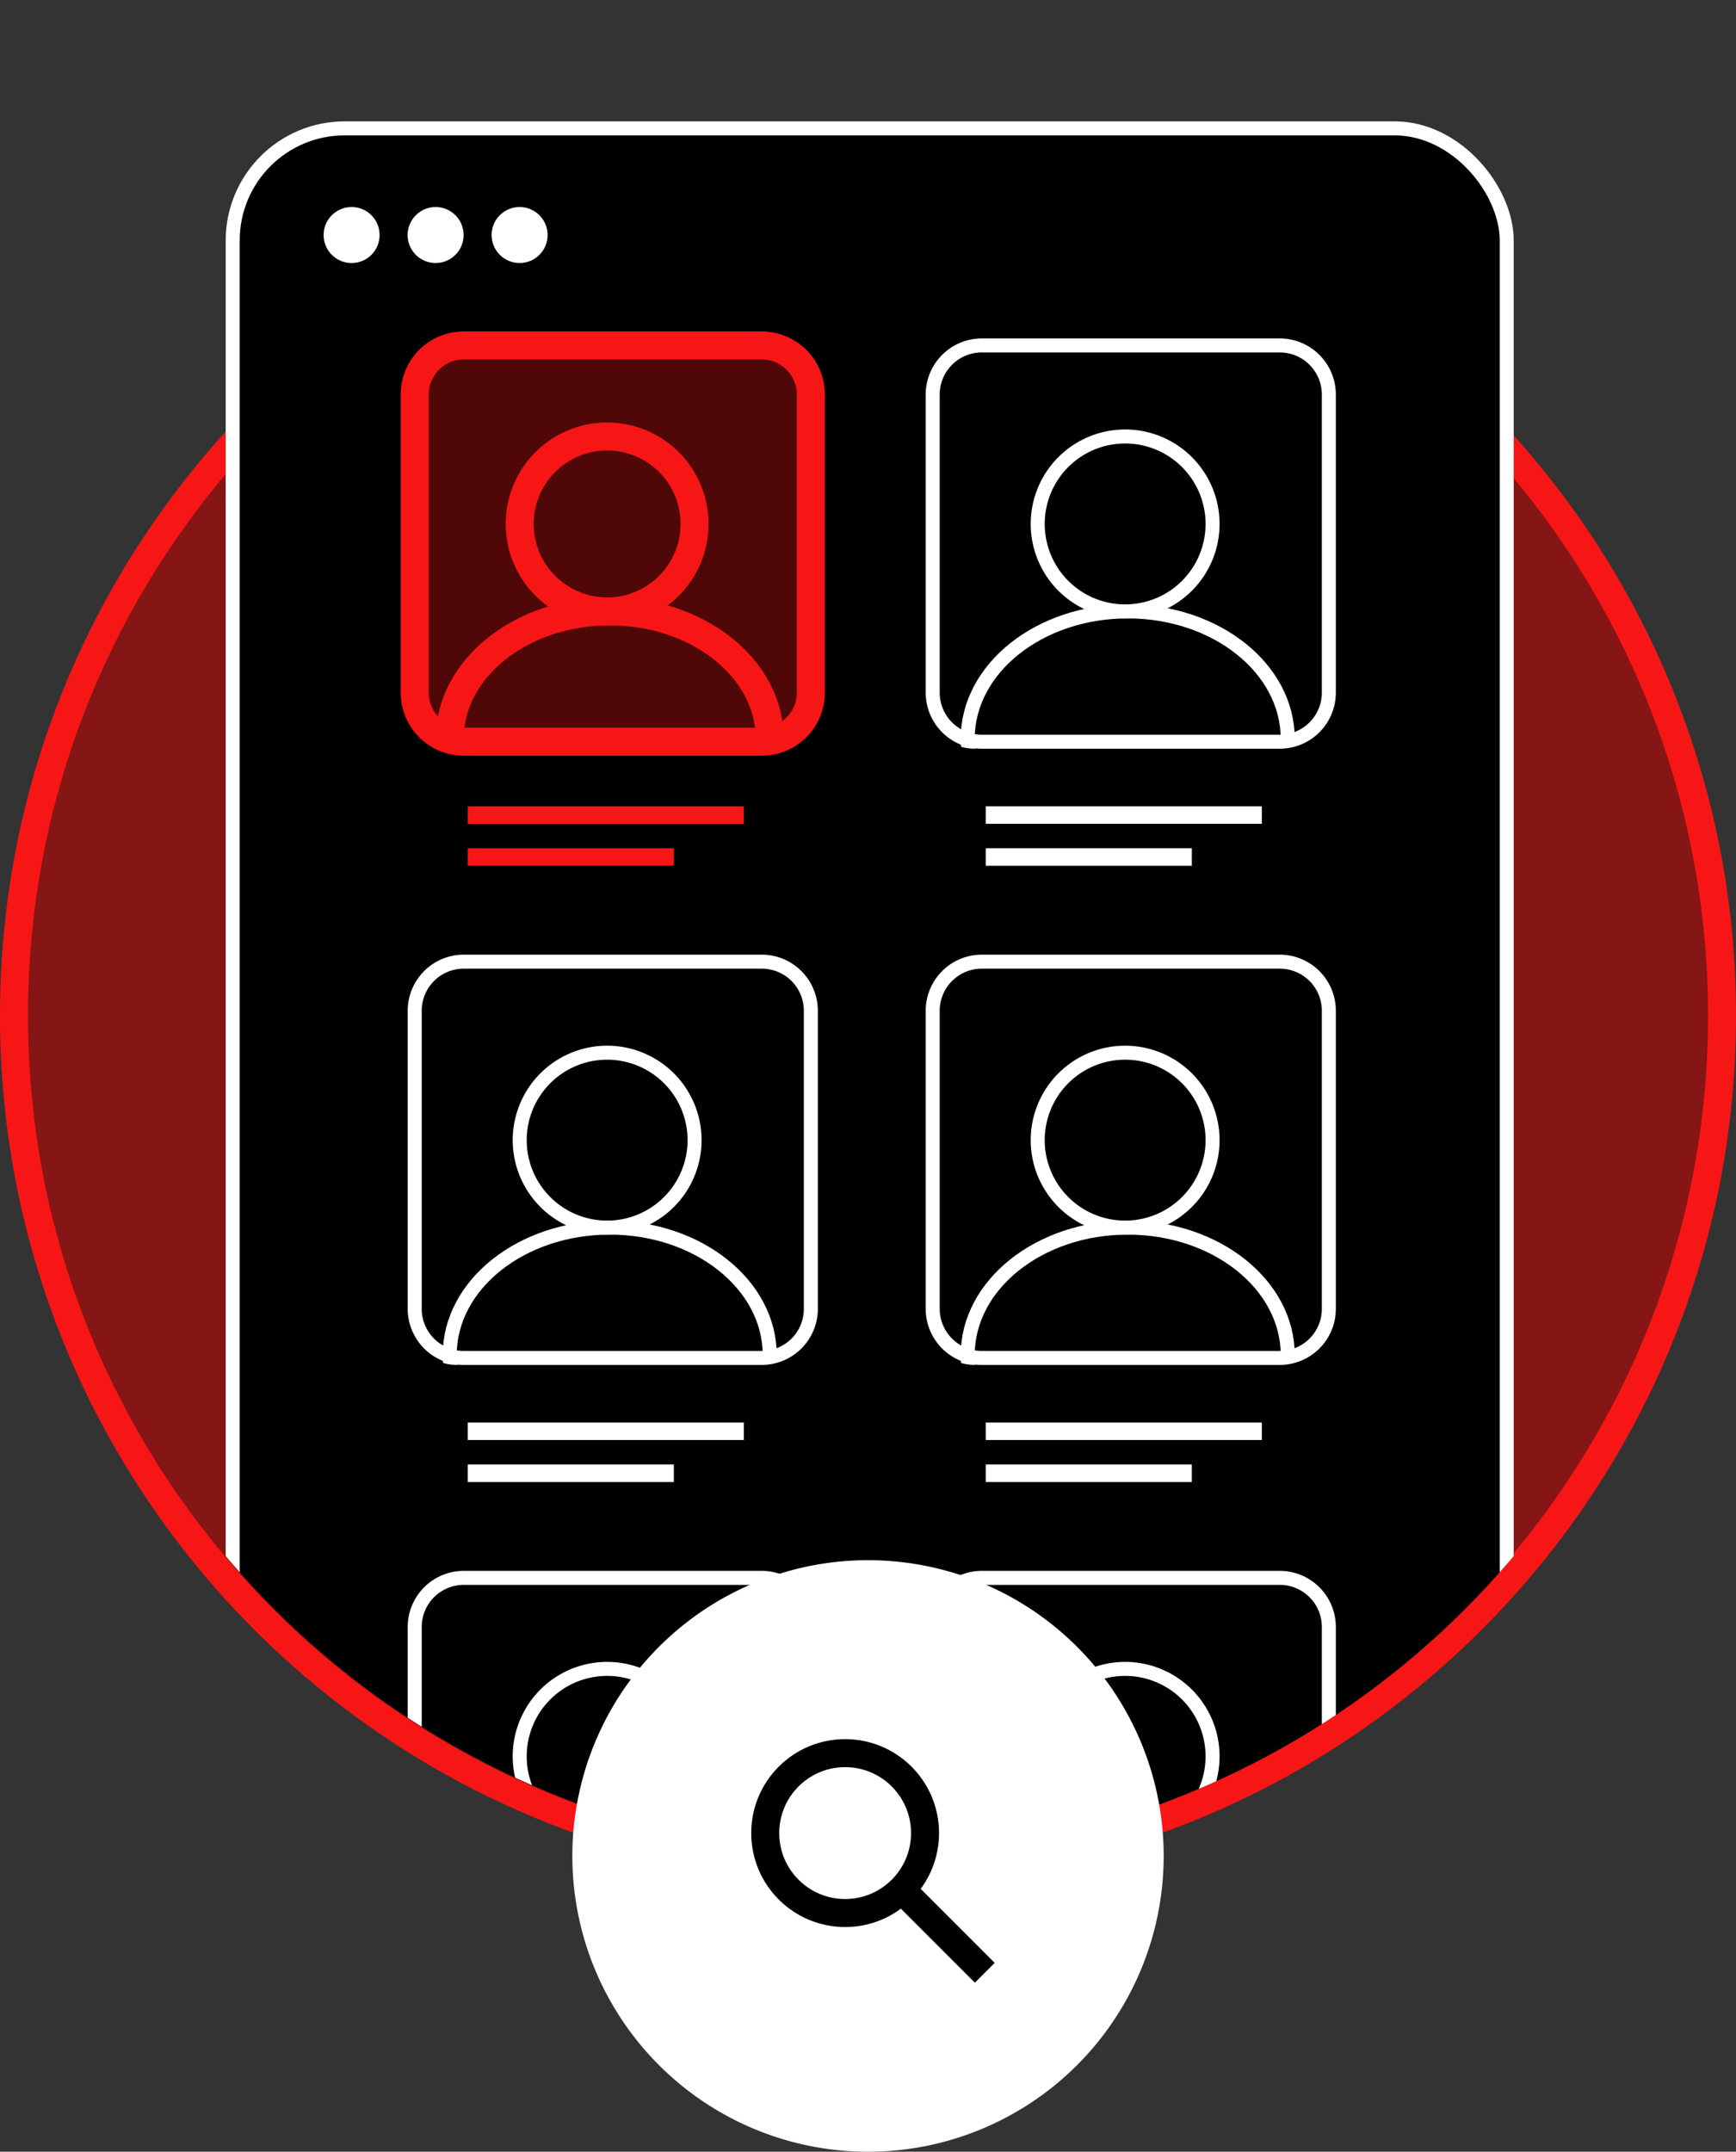
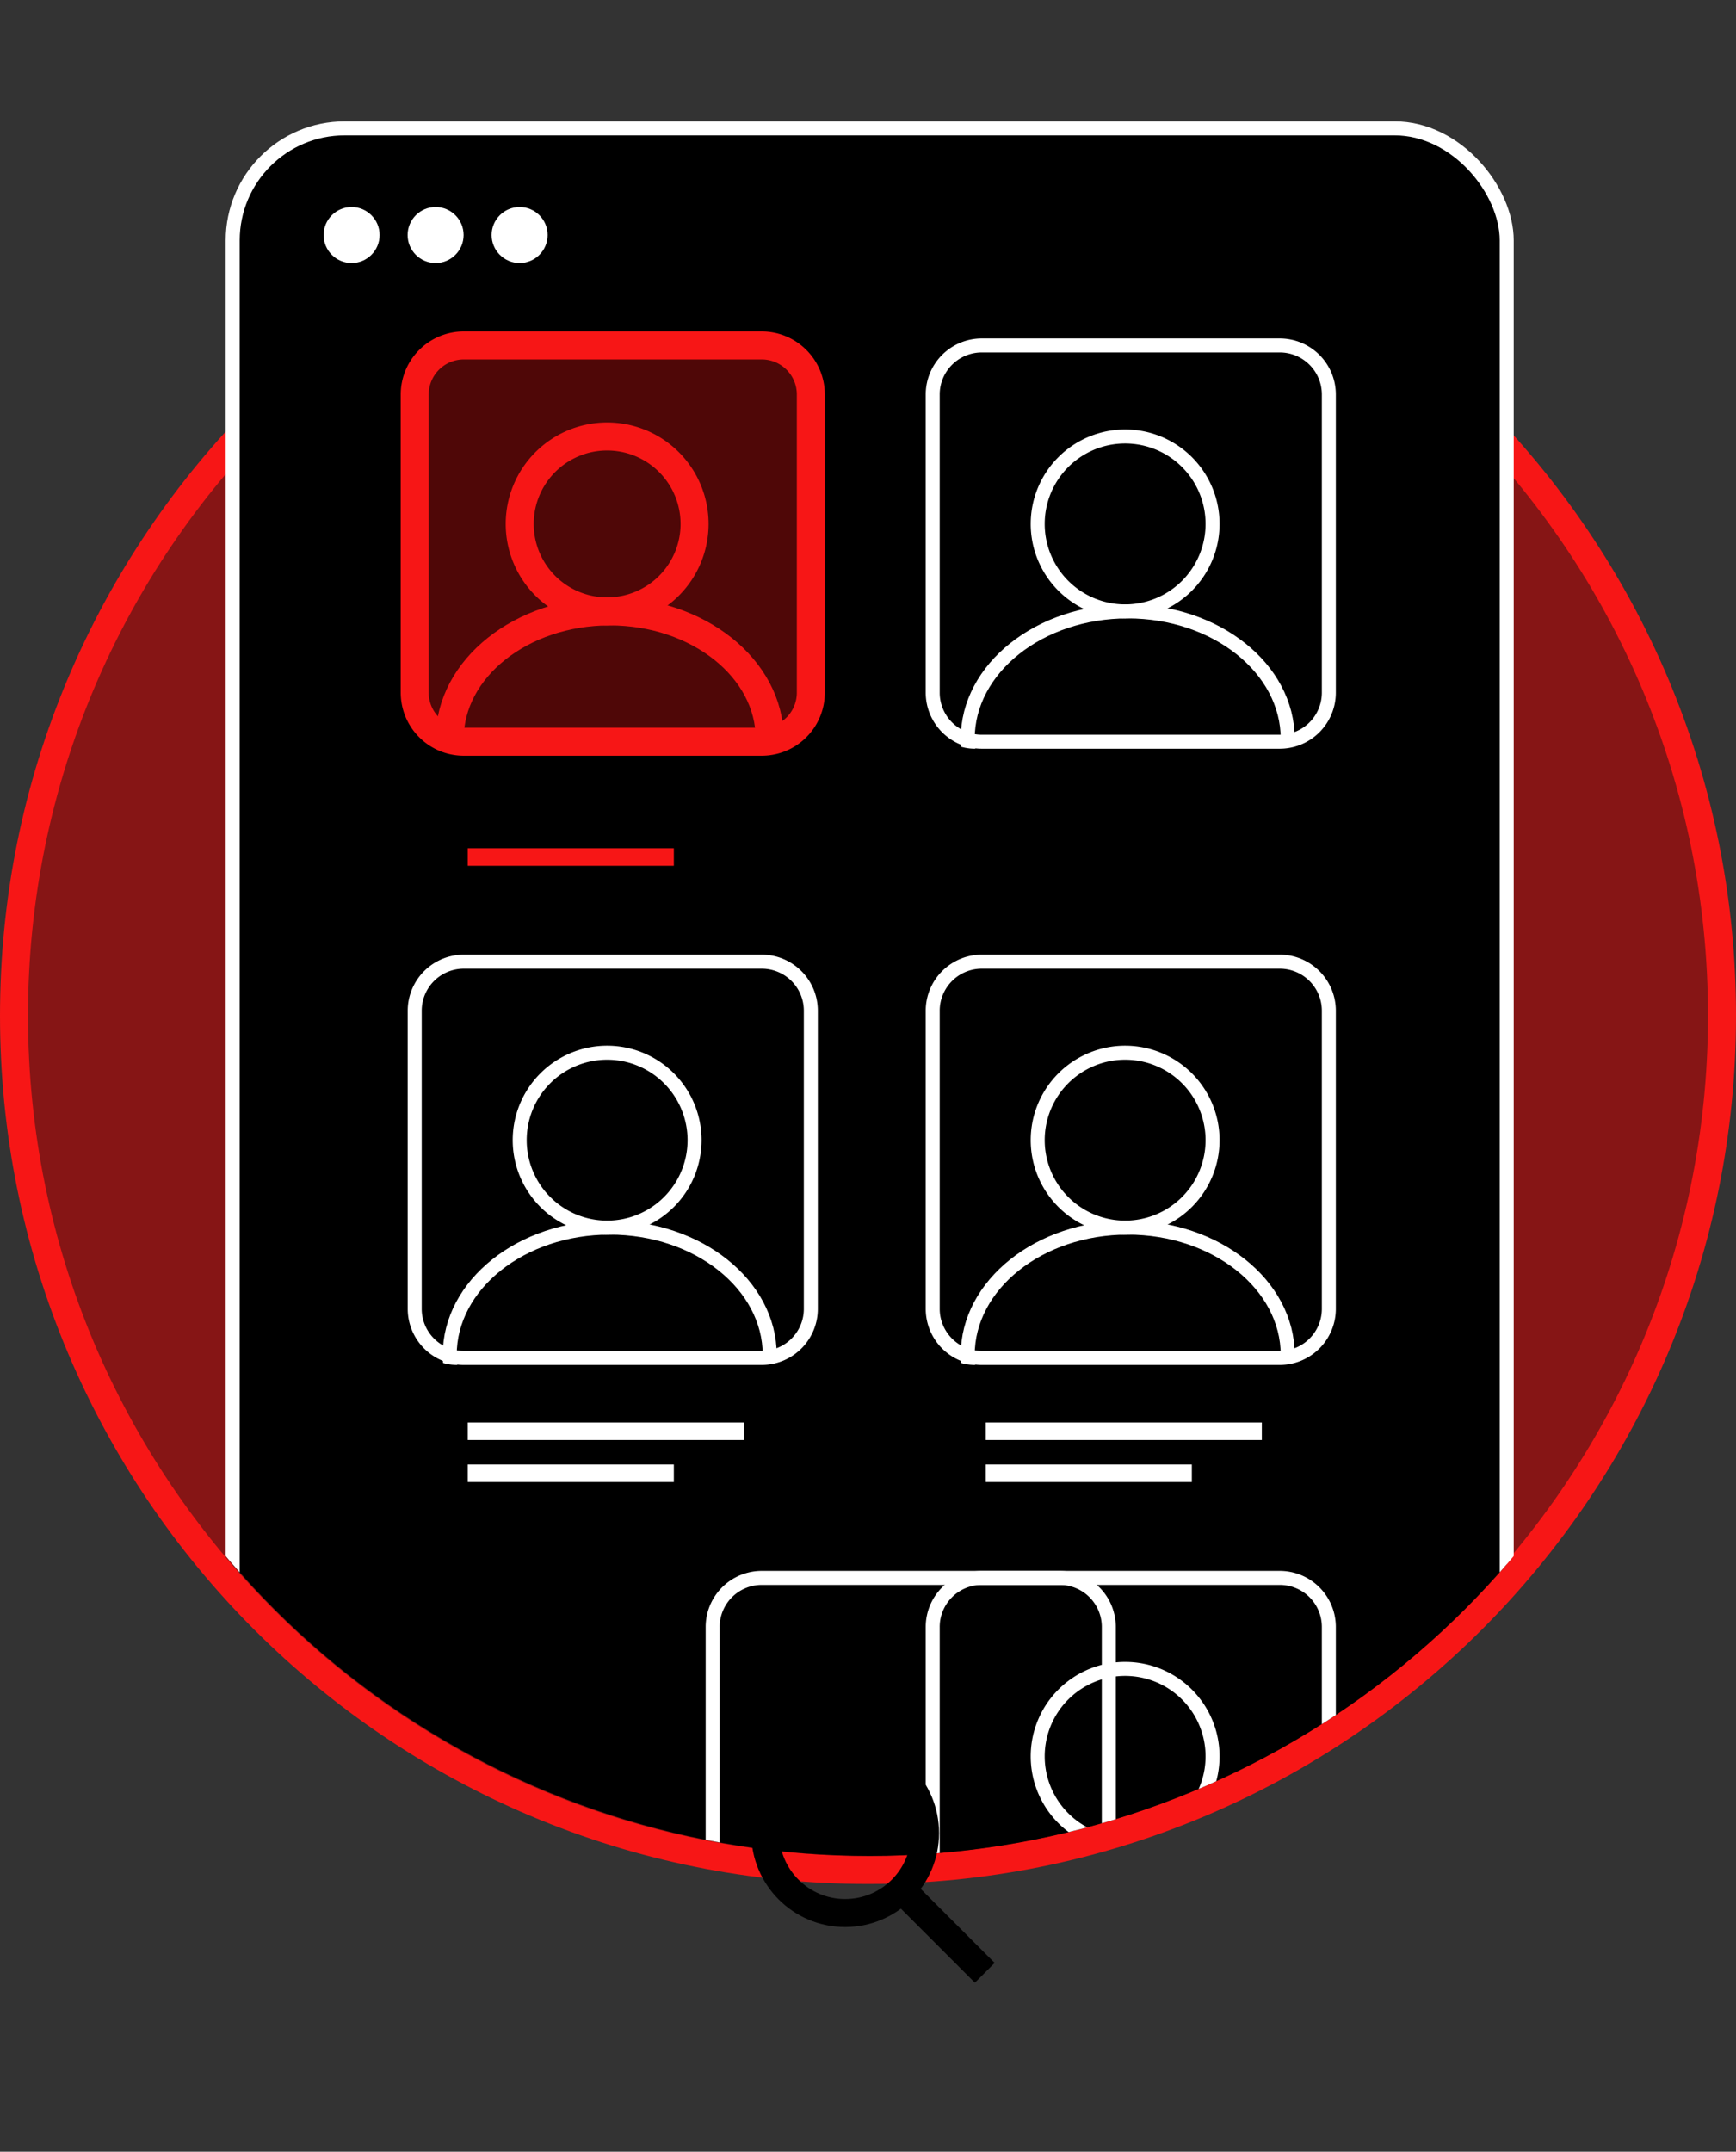
<svg xmlns="http://www.w3.org/2000/svg" width="124" height="153.642" viewBox="0 0 124 153.642">
  <rect x="0" y="0" width="124" height="153.642" fill="#333333" stroke="none" />
  <defs>
    <clipPath id="clip-path">
      <path id="Path_323" data-name="Path 323" d="M131.549,60.122a60.122,60.122,0,0,1-120.244,0v-72.4H131.549v72.4" transform="translate(-734.427 1278.112)" fill="none" stroke="#888" stroke-width="2" />
    </clipPath>
    <clipPath id="clip-path-2">
      <rect id="Rectangle_698" data-name="Rectangle 698" width="91" height="124.864" rx="8" transform="translate(-708.5 1267)" stroke="#fff" stroke-width="1" />
    </clipPath>
    <clipPath id="clip-path-3">
      <path id="Path_319" data-name="Path 319" d="M196.094,197.255H174.811a3.506,3.506,0,0,1-3.506-3.506V172.466a3.506,3.506,0,0,1,3.506-3.506h21.283a3.506,3.506,0,0,1,3.506,3.506v21.283a3.506,3.506,0,0,1-3.506,3.506" transform="translate(-1004.805 1116.745)" fill="none" stroke="#f71616" stroke-width="2" />
    </clipPath>
  </defs>
  <g id="how_to_01" transform="translate(-292.619 -317.603)">
    <g id="Group_529" data-name="Group 529" transform="translate(5.619 11)">
      <g id="Path_390" data-name="Path 390" transform="translate(289 319.126)" fill="#861515">
        <path d="M 60 121 C 51.765 121 43.777 119.387 36.256 116.206 C 32.641 114.677 29.155 112.785 25.894 110.582 C 22.664 108.4 19.627 105.894 16.866 103.134 C 14.106 100.373 11.6 97.336 9.418 94.106 C 7.215 90.845 5.323 87.359 3.794 83.744 C 0.613 76.223 -1 68.234 -1 60 C -1 51.765 0.613 43.777 3.794 36.256 C 5.323 32.641 7.215 29.155 9.418 25.894 C 11.6 22.664 14.106 19.627 16.866 16.866 C 19.627 14.106 22.664 11.6 25.894 9.418 C 29.155 7.215 32.641 5.323 36.256 3.794 C 43.777 0.613 51.765 -1 60 -1 C 68.234 -1 76.223 0.613 83.744 3.794 C 87.359 5.323 90.845 7.215 94.106 9.418 C 97.336 11.6 100.373 14.106 103.134 16.866 C 105.894 19.627 108.4 22.664 110.582 25.894 C 112.785 29.155 114.677 32.641 116.206 36.256 C 119.387 43.777 121 51.765 121 60 C 121 68.234 119.387 76.223 116.206 83.744 C 114.677 87.359 112.785 90.845 110.582 94.106 C 108.4 97.336 105.894 100.373 103.134 103.134 C 100.373 105.894 97.336 108.4 94.106 110.582 C 90.845 112.785 87.359 114.677 83.744 116.206 C 76.223 119.387 68.234 121 60 121 Z" stroke="none" />
        <path d="M 60 0 C 26.863 0 0 26.863 0 60 C 0 93.137 26.863 120 60 120 C 93.137 120 120 93.137 120 60 C 120 26.863 93.137 0 60 0 M 60 -2 C 68.369 -2 76.489 -0.36 84.134 2.873 C 87.808 4.427 91.352 6.351 94.666 8.59 C 97.949 10.807 101.035 13.354 103.841 16.159 C 106.646 18.965 109.193 22.051 111.41 25.334 C 113.649 28.648 115.573 32.192 117.127 35.866 C 120.36 43.511 122 51.631 122 60 C 122 68.369 120.36 76.489 117.127 84.134 C 115.573 87.808 113.649 91.352 111.41 94.666 C 109.193 97.949 106.646 101.035 103.841 103.841 C 101.035 106.646 97.949 109.193 94.666 111.41 C 91.352 113.649 87.808 115.573 84.134 117.127 C 76.489 120.36 68.369 122 60 122 C 51.631 122 43.511 120.36 35.866 117.127 C 32.192 115.573 28.648 113.649 25.334 111.41 C 22.051 109.193 18.965 106.646 16.159 103.841 C 13.354 101.035 10.807 97.949 8.59 94.666 C 6.351 91.352 4.427 87.808 2.873 84.134 C -0.36 76.489 -2 68.369 -2 60 C -2 51.631 -0.36 43.511 2.873 35.866 C 4.427 32.192 6.351 28.648 8.59 25.334 C 10.807 22.051 13.354 18.965 16.159 16.159 C 18.965 13.354 22.051 10.807 25.334 8.59 C 28.648 6.351 32.192 4.427 35.866 2.873 C 43.511 -0.36 51.631 -2 60 -2 Z" stroke="none" fill="#f71616" />
      </g>
      <g id="Mask_Group_160" data-name="Mask Group 160" transform="translate(1012.122 -959.231)" clip-path="url(#clip-path)">
        <g id="Group_528" data-name="Group 528" transform="translate(0 8)">
          <rect id="Rectangle_693" data-name="Rectangle 693" width="91" height="124.864" rx="8" transform="translate(-708.5 1267)" stroke="#fff" stroke-width="1" />
          <g id="Mask_Group_159" data-name="Mask Group 159" clip-path="url(#clip-path-2)">
            <g id="Group_526" data-name="Group 526">
              <g id="Group_521" data-name="Group 521" transform="translate(111 -3)">
-                 <rect id="Rectangle_697" data-name="Rectangle 697" width="19.722" height="1.251" transform="translate(-802.713 1318.405)" fill="#f71616" />
                <rect id="Rectangle_696" data-name="Rectangle 696" width="14.722" height="1.251" transform="translate(-802.713 1321.405)" fill="#f71616" />
                <path id="Path_309" data-name="Path 309" d="M196.094,197.255H174.811a3.506,3.506,0,0,1-3.506-3.506V172.466a3.506,3.506,0,0,1,3.506-3.506h21.283a3.506,3.506,0,0,1,3.506,3.506v21.283a3.506,3.506,0,0,1-3.506,3.506" transform="translate(-977.805 1116.54)" fill="rgba(247,22,22,0.32)" stroke="#f71616" stroke-width="2" />
                <g id="Mask_Group_157" data-name="Mask Group 157" transform="translate(26.5 0.295)" clip-path="url(#clip-path-3)">
                  <path id="Path_318" data-name="Path 318" d="M206.77,191.448a6.245,6.245,0,1,1-6.245-6.245A6.245,6.245,0,0,1,206.77,191.448Z" transform="translate(-1019.78 1106.502)" fill="none" stroke="#f71616" stroke-width="2" />
                  <ellipse id="Ellipse_53" data-name="Ellipse 53" cx="11.429" cy="9.096" rx="11.429" ry="9.096" transform="translate(-830.5 1304.195)" fill="none" stroke="#f71616" stroke-width="2" />
                </g>
              </g>
              <g id="Group_520" data-name="Group 520" transform="translate(107 -3)">
-                 <rect id="Rectangle_694" data-name="Rectangle 694" width="19.722" height="1.251" transform="translate(-761.713 1318.405)" fill="#fff" />
-                 <rect id="Rectangle_695" data-name="Rectangle 695" width="14.722" height="1.251" transform="translate(-761.713 1321.405)" fill="#fff" />
                <path id="Path_320" data-name="Path 320" d="M196.094,197.255H174.811a3.506,3.506,0,0,1-3.506-3.506V172.466a3.506,3.506,0,0,1,3.506-3.506h21.283a3.506,3.506,0,0,1,3.506,3.506v21.283a3.506,3.506,0,0,1-3.506,3.506" transform="translate(-936.805 1116.54)" fill="none" stroke="#fff" stroke-width="1" />
                <g id="Mask_Group_158" data-name="Mask Group 158" transform="translate(67.5 0.295)" clip-path="url(#clip-path-3)">
                  <path id="Path_321" data-name="Path 321" d="M206.77,191.448a6.245,6.245,0,1,1-6.245-6.245A6.245,6.245,0,0,1,206.77,191.448Z" transform="translate(-1019.78 1106.502)" fill="none" stroke="#fff" stroke-width="1" />
                  <ellipse id="Ellipse_54" data-name="Ellipse 54" cx="11.429" cy="9.096" rx="11.429" ry="9.096" transform="translate(-830.5 1304.195)" fill="none" stroke="#fff" stroke-width="1" />
                </g>
              </g>
              <g id="Group_522" data-name="Group 522" transform="translate(107 41)">
                <rect id="Rectangle_694-2" data-name="Rectangle 694" width="19.722" height="1.251" transform="translate(-761.713 1318.405)" fill="#fff" />
                <rect id="Rectangle_695-2" data-name="Rectangle 695" width="14.722" height="1.251" transform="translate(-761.713 1321.405)" fill="#fff" />
                <path id="Path_320-2" data-name="Path 320" d="M196.094,197.255H174.811a3.506,3.506,0,0,1-3.506-3.506V172.466a3.506,3.506,0,0,1,3.506-3.506h21.283a3.506,3.506,0,0,1,3.506,3.506v21.283a3.506,3.506,0,0,1-3.506,3.506" transform="translate(-936.805 1116.54)" fill="none" stroke="#fff" stroke-width="1" />
                <g id="Mask_Group_158-2" data-name="Mask Group 158" transform="translate(67.5 0.295)" clip-path="url(#clip-path-3)">
                  <path id="Path_321-2" data-name="Path 321" d="M206.77,191.448a6.245,6.245,0,1,1-6.245-6.245A6.245,6.245,0,0,1,206.77,191.448Z" transform="translate(-1019.78 1106.502)" fill="none" stroke="#fff" stroke-width="1" />
                  <ellipse id="Ellipse_54-2" data-name="Ellipse 54" cx="11.429" cy="9.096" rx="11.429" ry="9.096" transform="translate(-830.5 1304.195)" fill="none" stroke="#fff" stroke-width="1" />
                </g>
              </g>
              <g id="Group_524" data-name="Group 524" transform="translate(107 85)">
                <rect id="Rectangle_694-3" data-name="Rectangle 694" width="19.722" height="1.251" transform="translate(-761.713 1318.405)" fill="#fff" />
                <rect id="Rectangle_695-3" data-name="Rectangle 695" width="14.722" height="1.251" transform="translate(-761.713 1321.405)" fill="#fff" />
                <path id="Path_320-3" data-name="Path 320" d="M196.094,197.255H174.811a3.506,3.506,0,0,1-3.506-3.506V172.466a3.506,3.506,0,0,1,3.506-3.506h21.283a3.506,3.506,0,0,1,3.506,3.506v21.283a3.506,3.506,0,0,1-3.506,3.506" transform="translate(-936.805 1116.54)" fill="none" stroke="#fff" stroke-width="1" />
                <g id="Mask_Group_158-3" data-name="Mask Group 158" transform="translate(67.5 0.295)" clip-path="url(#clip-path-3)">
                  <path id="Path_321-3" data-name="Path 321" d="M206.77,191.448a6.245,6.245,0,1,1-6.245-6.245A6.245,6.245,0,0,1,206.77,191.448Z" transform="translate(-1019.78 1106.502)" fill="none" stroke="#fff" stroke-width="1" />
                  <ellipse id="Ellipse_54-3" data-name="Ellipse 54" cx="11.429" cy="9.096" rx="11.429" ry="9.096" transform="translate(-830.5 1304.195)" fill="none" stroke="#fff" stroke-width="1" />
                </g>
              </g>
              <g id="Group_523" data-name="Group 523" transform="translate(70 41)">
                <rect id="Rectangle_694-4" data-name="Rectangle 694" width="19.722" height="1.251" transform="translate(-761.713 1318.405)" fill="#fff" />
                <rect id="Rectangle_695-4" data-name="Rectangle 695" width="14.722" height="1.251" transform="translate(-761.713 1321.405)" fill="#fff" />
                <path id="Path_320-4" data-name="Path 320" d="M196.094,197.255H174.811a3.506,3.506,0,0,1-3.506-3.506V172.466a3.506,3.506,0,0,1,3.506-3.506h21.283a3.506,3.506,0,0,1,3.506,3.506v21.283a3.506,3.506,0,0,1-3.506,3.506" transform="translate(-936.805 1116.54)" fill="none" stroke="#fff" stroke-width="1" />
                <g id="Mask_Group_158-4" data-name="Mask Group 158" transform="translate(67.5 0.295)" clip-path="url(#clip-path-3)">
                  <path id="Path_321-4" data-name="Path 321" d="M206.77,191.448a6.245,6.245,0,1,1-6.245-6.245A6.245,6.245,0,0,1,206.77,191.448Z" transform="translate(-1019.78 1106.502)" fill="none" stroke="#fff" stroke-width="1" />
                  <ellipse id="Ellipse_54-4" data-name="Ellipse 54" cx="11.429" cy="9.096" rx="11.429" ry="9.096" transform="translate(-830.5 1304.195)" fill="none" stroke="#fff" stroke-width="1" />
                </g>
              </g>
              <g id="Group_525" data-name="Group 525" transform="translate(70 85)">
                <rect id="Rectangle_694-5" data-name="Rectangle 694" width="19.722" height="1.251" transform="translate(-761.713 1318.405)" fill="#fff" />
                <rect id="Rectangle_695-5" data-name="Rectangle 695" width="14.722" height="1.251" transform="translate(-761.713 1321.405)" fill="#fff" />
-                 <path id="Path_320-5" data-name="Path 320" d="M196.094,197.255H174.811a3.506,3.506,0,0,1-3.506-3.506V172.466a3.506,3.506,0,0,1,3.506-3.506h21.283a3.506,3.506,0,0,1,3.506,3.506v21.283a3.506,3.506,0,0,1-3.506,3.506" transform="translate(-936.805 1116.54)" fill="none" stroke="#fff" stroke-width="1" />
+                 <path id="Path_320-5" data-name="Path 320" d="M196.094,197.255a3.506,3.506,0,0,1-3.506-3.506V172.466a3.506,3.506,0,0,1,3.506-3.506h21.283a3.506,3.506,0,0,1,3.506,3.506v21.283a3.506,3.506,0,0,1-3.506,3.506" transform="translate(-936.805 1116.54)" fill="none" stroke="#fff" stroke-width="1" />
                <g id="Mask_Group_158-5" data-name="Mask Group 158" transform="translate(67.5 0.295)" clip-path="url(#clip-path-3)">
-                   <path id="Path_321-5" data-name="Path 321" d="M206.77,191.448a6.245,6.245,0,1,1-6.245-6.245A6.245,6.245,0,0,1,206.77,191.448Z" transform="translate(-1019.78 1106.502)" fill="none" stroke="#fff" stroke-width="1" />
                  <ellipse id="Ellipse_54-5" data-name="Ellipse 54" cx="11.429" cy="9.096" rx="11.429" ry="9.096" transform="translate(-830.5 1304.195)" fill="none" stroke="#fff" stroke-width="1" />
                </g>
              </g>
              <circle id="Ellipse_55" data-name="Ellipse 55" cx="2" cy="2" r="2" transform="translate(-702.007 1272.616)" fill="#fff" />
              <circle id="Ellipse_56" data-name="Ellipse 56" cx="2" cy="2" r="2" transform="translate(-696.007 1272.616)" fill="#fff" />
              <circle id="Ellipse_57" data-name="Ellipse 57" cx="2" cy="2" r="2" transform="translate(-690.007 1272.616)" fill="#fff" />
            </g>
          </g>
        </g>
      </g>
      <g id="Group_527" data-name="Group 527" transform="translate(1140.119 -950.245)">
-         <path id="Path_268" data-name="Path 268" d="M21.119,0A21.119,21.119,0,1,1,0,21.119,21.119,21.119,0,0,1,21.119,0Z" transform="translate(-812.237 1368.252)" fill="#fff" />
        <g id="Ellipse_8" data-name="Ellipse 8" transform="translate(-799.46 1381.029)" fill="none" stroke="#000" stroke-width="2">
          <circle cx="6.708" cy="6.708" r="6.708" stroke="none" />
          <circle cx="6.708" cy="6.708" r="5.708" fill="none" />
        </g>
        <line id="Line_73" data-name="Line 73" x2="5.848" y2="5.848" transform="translate(-788.625 1391.864)" fill="none" stroke="#000" stroke-width="2" />
      </g>
    </g>
  </g>
</svg>